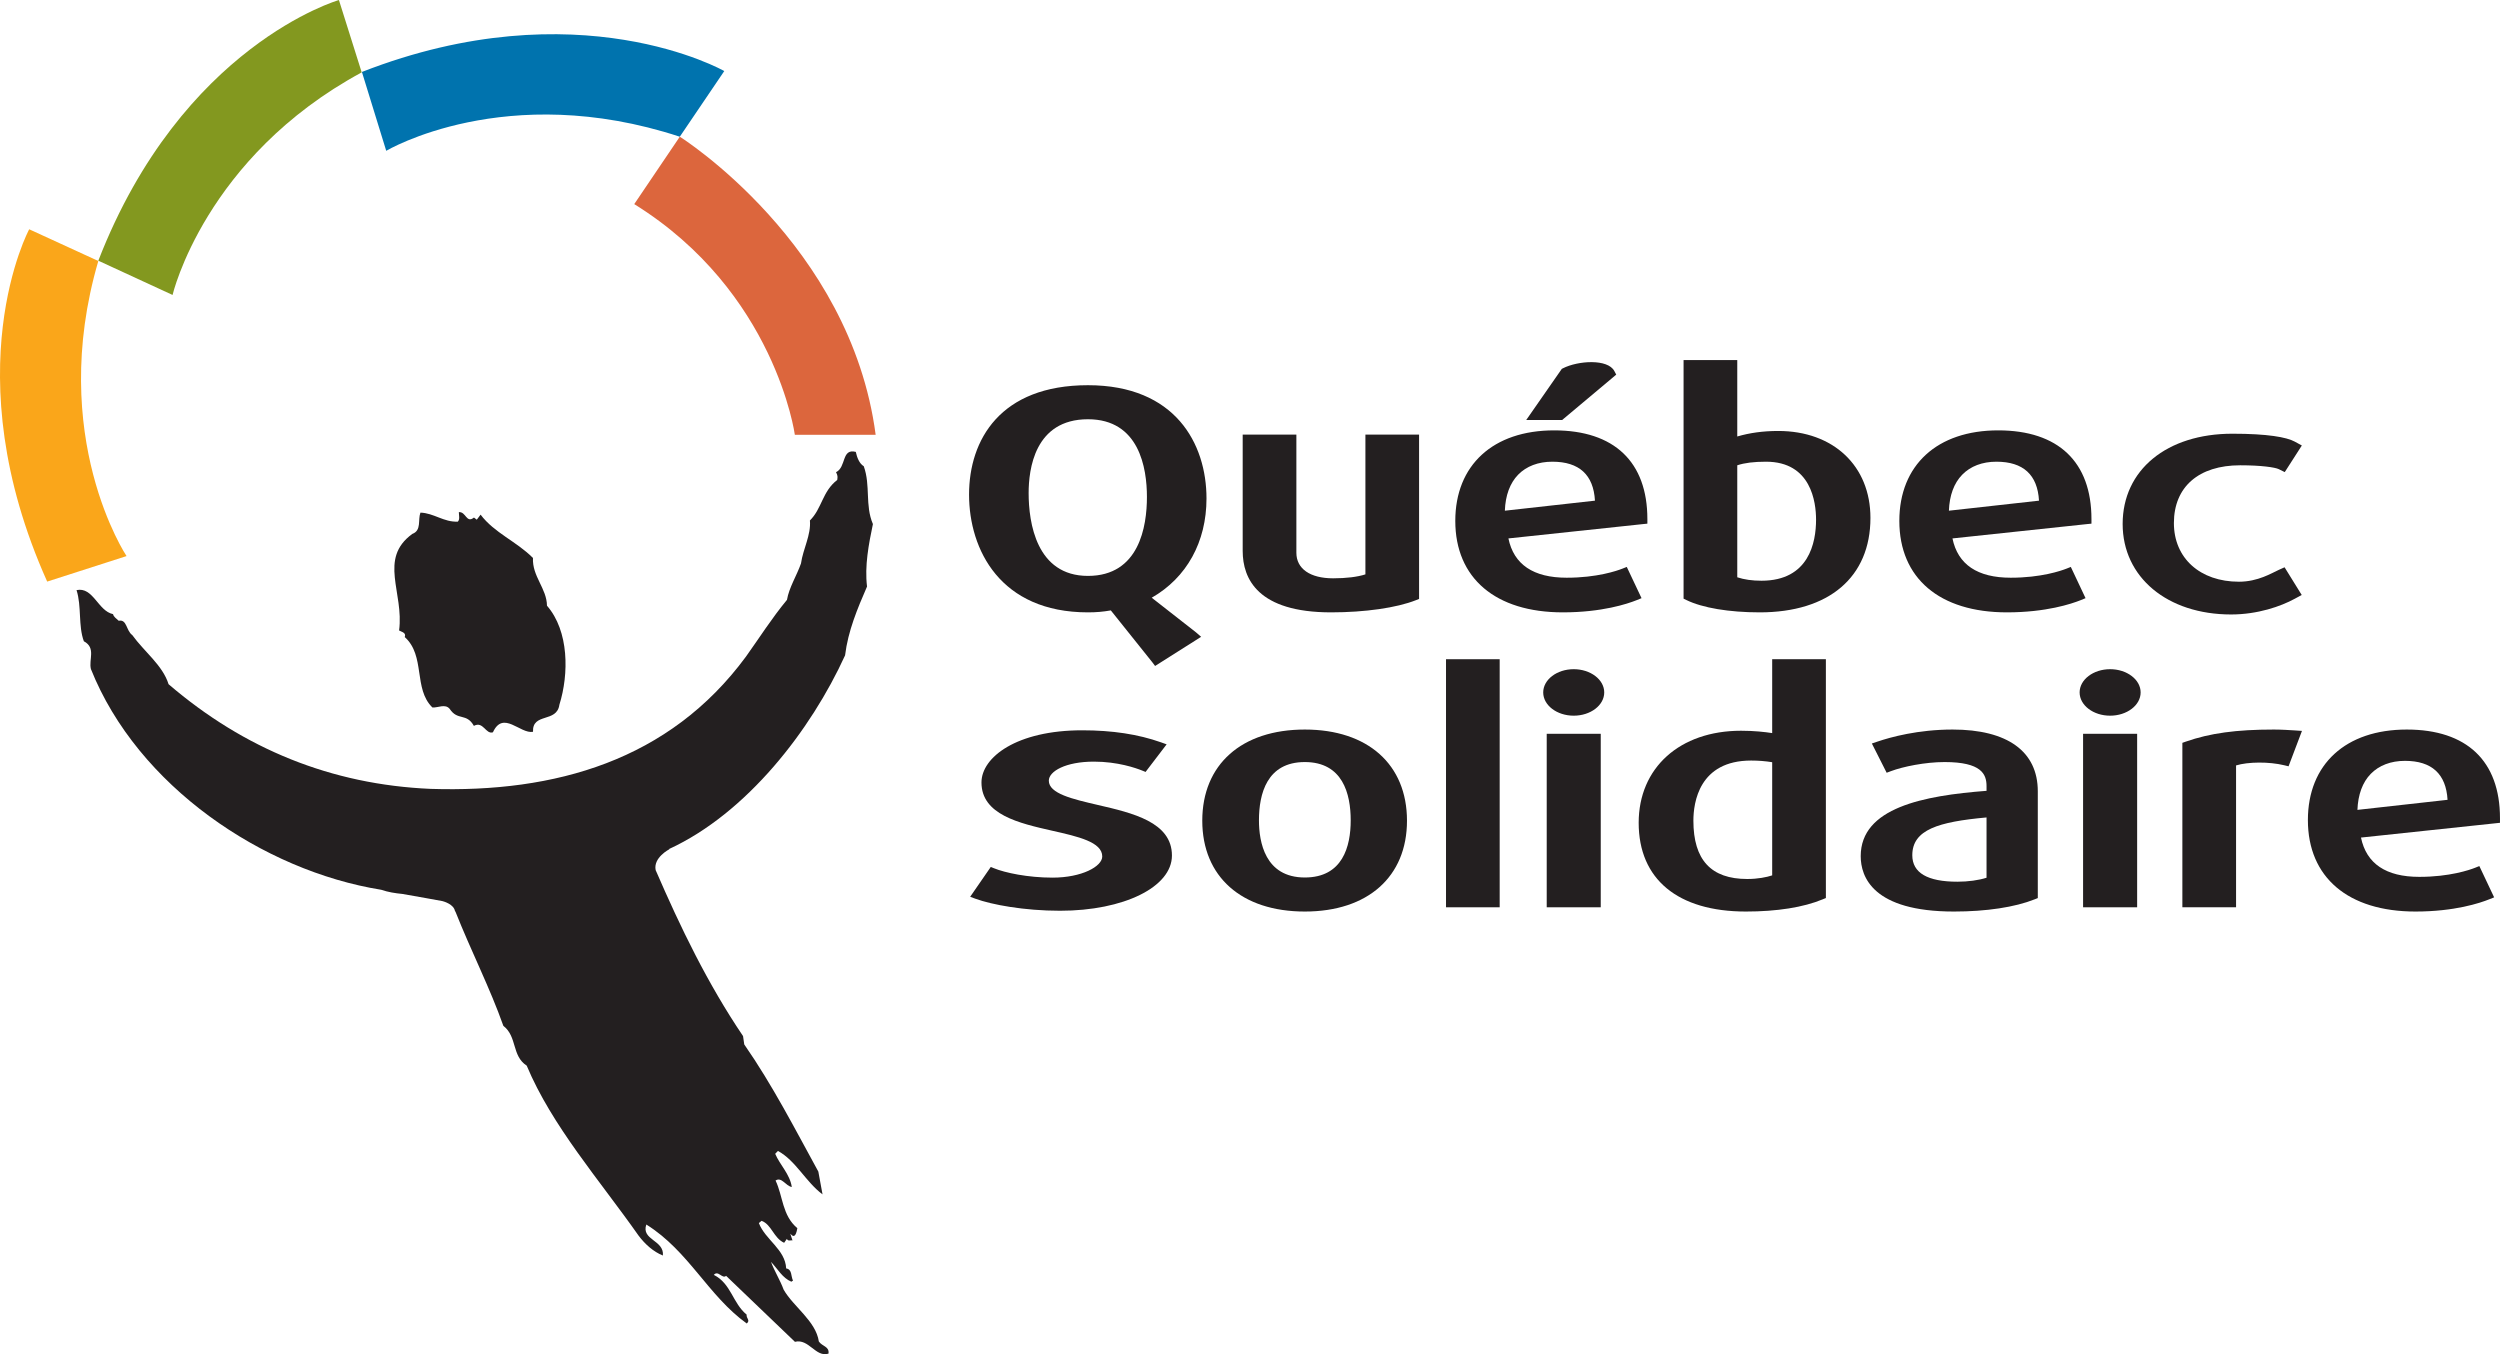
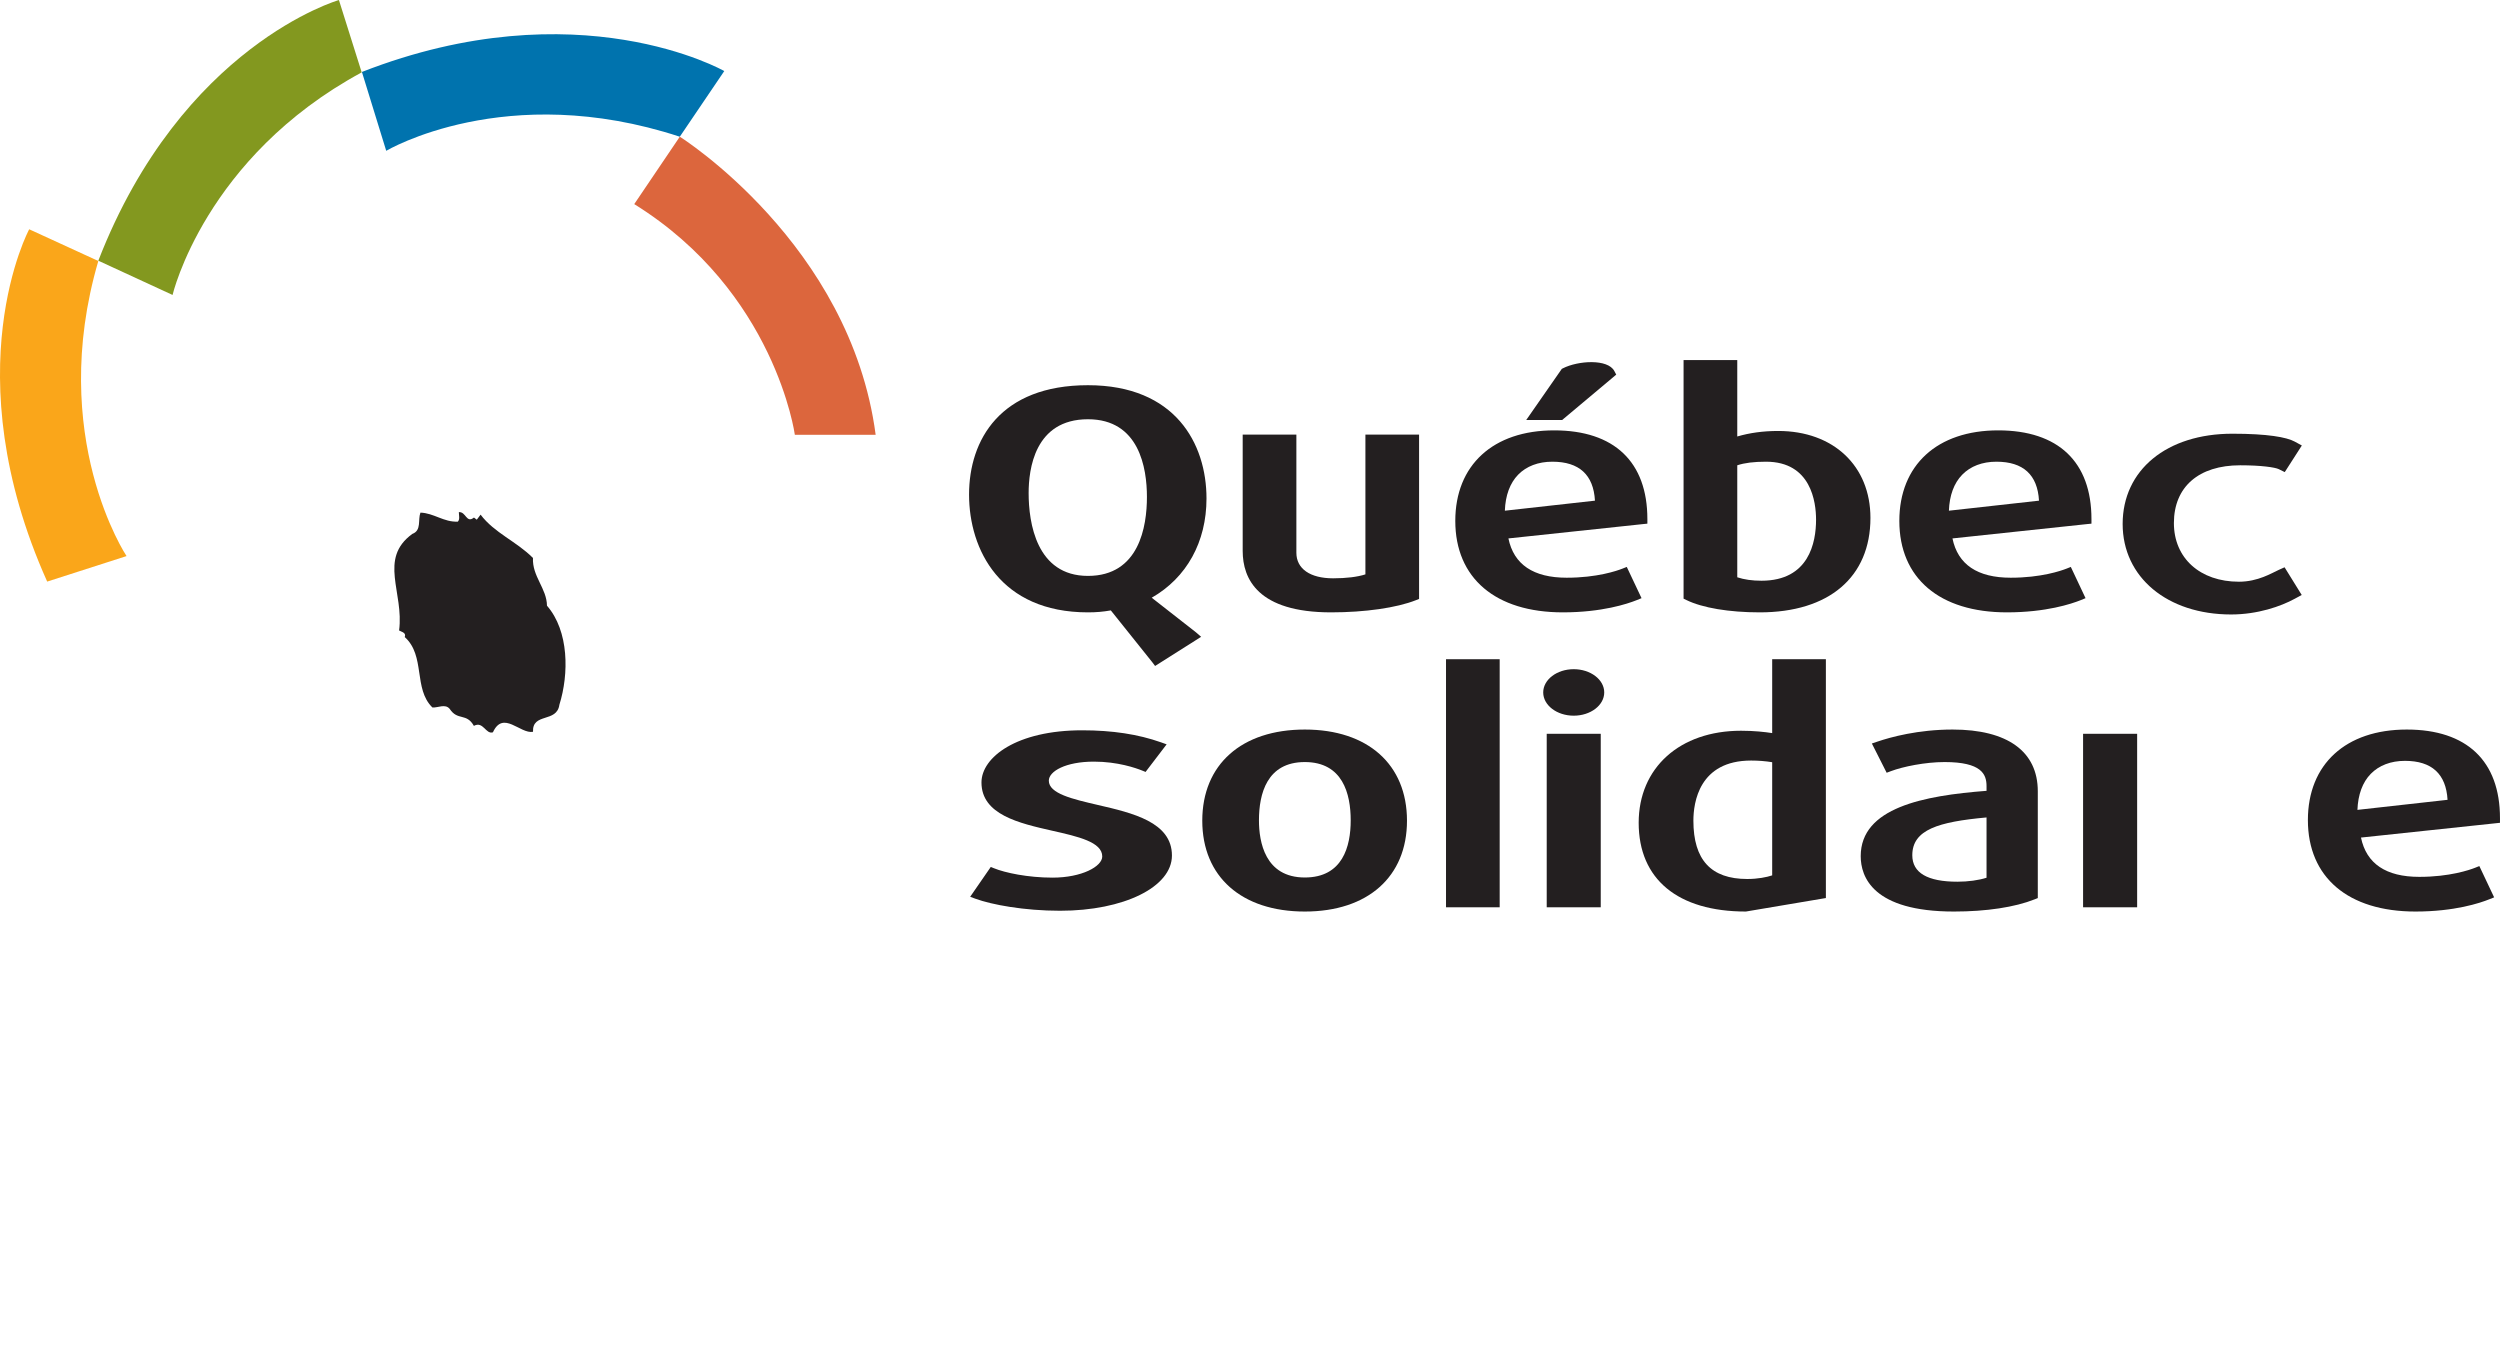
<svg xmlns="http://www.w3.org/2000/svg" width="324.1pt" height="175.56pt" viewBox="0 0 324.1 175.56" version="1.1">
  <defs>
    <clipPath id="clip1">
      <path d="M 9 58 L 114 58 L 114 175.559 L 9 175.559 Z M 9 58 " />
    </clipPath>
    <clipPath id="clip2">
      <path d="M 299 94 L 324.102 94 L 324.102 119 L 299 119 Z M 299 94 " />
    </clipPath>
  </defs>
  <g id="surface1">
    <path style=" stroke:none;fill-rule:nonzero;fill:rgb(98%,65.099%,10.199%);fill-opacity:1;" d="M 12.746 33.836 L 3.785 29.723 C 3.785 29.723 -6.121 48.102 6.117 75.398 L 16.406 72.09 C 16.406 72.09 6.078 56.617 12.746 33.836 " />
    <path style=" stroke:none;fill-rule:nonzero;fill:rgb(51.399%,59.599%,12.199%);fill-opacity:1;" d="M 46.891 9.383 L 43.938 0.004 C 43.938 0.004 23.59 5.852 12.746 33.797 L 22.371 38.238 C 22.371 38.238 26.547 20.387 46.891 9.383 " />
    <path style=" stroke:none;fill-rule:nonzero;fill:rgb(0%,45.099%,68.199%);fill-opacity:1;" d="M 46.918 9.328 L 50.07 19.551 C 50.07 19.551 65.566 10.316 88.129 17.723 L 93.895 9.211 C 93.895 9.211 74.926 -1.613 46.918 9.328 " />
    <path style=" stroke:none;fill-rule:nonzero;fill:rgb(86.299%,39.999%,23.9%);fill-opacity:1;" d="M 88.129 17.723 L 82.223 26.461 C 100.527 37.828 103.043 56.367 103.043 56.367 L 113.52 56.367 C 110.266 31.617 88.129 17.723 88.129 17.723 " />
    <path style=" stroke:none;fill-rule:nonzero;fill:rgb(13.699%,12.199%,12.5%);fill-opacity:1;" d="M 54.504 66.457 C 54.152 67.402 54.676 68.766 53.453 69.215 C 49.02 72.453 52.398 76.816 51.738 81.734 C 52.102 81.945 52.68 82.012 52.473 82.59 C 55.176 85.012 53.57 89.293 56.055 91.715 C 56.781 91.781 57.711 91.188 58.301 91.902 C 59.332 93.48 60.473 92.383 61.434 94.102 C 62.652 93.438 62.965 95.238 63.902 94.938 C 65.23 92.031 67.441 95.18 69.098 94.871 C 68.996 92.344 72.191 93.746 72.52 91.359 C 73.77 87.371 73.77 81.809 70.91 78.523 C 70.883 76.285 68.98 74.723 69.094 72.336 C 66.973 70.195 64.07 69.078 62.305 66.719 L 61.809 67.375 L 61.445 67.094 C 60.445 67.898 60.422 66.309 59.484 66.395 C 59.492 66.828 59.641 67.332 59.355 67.625 C 57.551 67.719 56.238 66.508 54.504 66.457 " />
    <g clip-path="url(#clip1)" clip-rule="nonzero">
-       <path style=" stroke:none;fill-rule:nonzero;fill:rgb(13.699%,12.199%,12.5%);fill-opacity:1;" d="M 111.98 60.445 C 111.398 60.094 111.102 59.305 110.945 58.582 C 109.062 58.102 109.746 60.547 108.383 61.215 C 108.602 61.645 108.605 61.789 108.539 62.223 C 106.605 63.695 106.562 65.934 104.996 67.473 C 105.164 69.348 104.105 71.164 103.84 73.047 C 103.281 74.641 102.293 76.172 102.023 77.766 C 100.031 80.176 98.473 82.652 96.703 85.129 C 86.766 98.617 71.941 102.785 55.828 102.27 C 42.965 101.715 31.637 97.094 21.852 88.699 C 21.098 86.254 18.691 84.48 17.148 82.332 C 16.344 81.762 16.469 80.246 15.391 80.477 C 15.094 80.191 14.73 79.98 14.656 79.617 C 12.699 79.211 12.082 76.039 9.922 76.504 C 10.598 78.59 10.125 81.125 10.871 83.133 C 12.473 83.98 11.48 85.512 11.785 86.734 C 17.832 101.895 34.082 112.879 49.426 115.352 C 50.324 115.66 51.242 115.801 52.168 115.891 C 53.336 116.098 57.273 116.789 57.379 116.824 C 57.504 116.863 58.855 117.215 58.992 118.152 L 59.023 118.133 C 61.121 123.414 63.531 128.105 65.254 132.988 C 67.078 134.406 66.316 136.871 68.281 138.148 C 71.562 145.98 77.719 152.977 82.797 160.203 C 83.605 161.277 84.699 162.277 85.938 162.766 C 86.125 160.742 83.094 160.777 83.789 158.746 C 89.324 162.215 91.781 167.961 96.809 171.578 C 97.309 171.141 96.727 170.93 96.793 170.426 C 94.969 168.93 94.793 166.406 92.539 165.277 C 93.109 164.621 93.629 165.844 94.133 165.402 L 103.055 173.953 C 104.852 173.496 105.754 176.016 107.406 175.484 C 107.539 174.547 106.602 174.559 106.156 173.914 C 105.762 171.246 102.852 169.406 101.59 167.188 C 101.145 165.965 100.332 164.672 99.957 163.594 C 100.836 164.523 101.43 165.672 102.59 166.16 L 102.805 166.016 C 102.512 165.441 102.715 164.566 101.918 164.438 C 101.812 161.98 99.199 160.715 98.379 158.559 L 98.73 158.266 C 100.039 158.754 100.277 160.484 101.656 161.117 L 102.012 160.605 C 102.16 160.965 102.52 160.746 102.738 160.812 C 101.988 158.586 102.969 161.676 103.367 159.219 C 101.395 157.582 101.508 155.051 100.543 153.043 C 101.332 152.523 101.852 153.746 102.648 153.883 C 102.41 152.223 101.098 151.012 100.496 149.578 L 100.855 149.207 C 103.184 150.48 104.445 153.207 106.633 154.84 L 106.09 151.887 C 103.059 146.363 100.164 140.695 96.484 135.398 L 96.328 134.316 C 91.746 127.539 88.223 120.246 85 112.805 C 84.664 111.176 86.77 110.098 86.77 110.098 L 86.754 110.059 C 96.844 105.406 105.141 94.637 109.555 84.961 C 109.945 81.781 111.141 78.945 112.402 76.039 C 112.078 73.375 112.617 70.551 113.164 67.941 C 112.117 65.5 112.883 62.965 111.98 60.445 " />
-     </g>
+       </g>
    <path style=" stroke:none;fill-rule:nonzero;fill:rgb(13.699%,12.199%,12.5%);fill-opacity:1;" d="M 141.043 74.66 C 134.348 74.66 133.352 67.746 133.352 63.922 C 133.352 60.895 134.098 54.352 141.043 54.352 C 147.691 54.352 148.688 60.664 148.688 64.426 C 148.688 68.25 147.691 74.66 141.043 74.66 Z M 149.309 77.488 C 153.836 74.898 156.41 70.266 156.41 64.621 C 156.41 57.523 152.371 49.938 141.043 49.938 C 129.676 49.938 125.629 57.02 125.629 64.117 C 125.629 71.258 129.676 79.387 141.043 79.387 C 142.109 79.387 142.98 79.312 144.008 79.133 L 149.383 85.852 L 149.746 86.336 L 154.973 83.027 L 155.715 82.555 L 155.051 81.98 L 149.309 77.488 " />
    <path style=" stroke:none;fill-rule:nonzero;fill:rgb(13.699%,12.199%,12.5%);fill-opacity:1;" d="M 177.012 56.344 L 177.012 74.461 C 175.988 74.793 174.527 74.973 172.828 74.973 C 169.844 74.973 168.062 73.734 168.062 71.66 L 168.062 56.344 L 161.102 56.344 L 161.102 71.422 C 161.102 75.055 163.086 79.387 172.559 79.387 C 176.953 79.387 181.066 78.797 183.559 77.809 L 183.969 77.645 L 183.969 56.344 L 177.012 56.344 " />
    <path style=" stroke:none;fill-rule:nonzero;fill:rgb(13.699%,12.199%,12.5%);fill-opacity:1;" d="M 202.52 54.445 L 202.703 54.293 L 209.121 48.91 L 209.527 48.566 L 209.281 48.098 C 208.43 46.5 204.582 46.746 202.617 47.746 L 202.473 47.82 L 202.379 47.953 L 197.863 54.445 L 202.52 54.445 " />
    <path style=" stroke:none;fill-rule:nonzero;fill:rgb(13.699%,12.199%,12.5%);fill-opacity:1;" d="M 228.359 75.285 C 227.141 75.285 226.129 75.137 225.219 74.84 L 225.219 60.32 C 226.172 60.004 227.371 59.855 228.949 59.855 C 234.805 59.855 235.434 65.113 235.434 67.375 C 235.434 70.328 234.516 75.285 228.359 75.285 Z M 230.531 55.871 C 228.562 55.871 226.82 56.117 225.219 56.586 L 225.219 46.676 L 218.258 46.676 L 218.258 77.609 L 218.625 77.789 C 220.699 78.805 224.164 79.387 228.133 79.387 C 237.121 79.387 242.484 74.809 242.484 67.141 C 242.484 60.398 237.68 55.871 230.531 55.871 " />
    <path style=" stroke:none;fill-rule:nonzero;fill:rgb(13.699%,12.199%,12.5%);fill-opacity:1;" d="M 297.48 77.629 L 298.395 77.133 L 297.848 76.25 L 296.172 73.543 L 295.387 73.895 C 294.539 74.273 292.742 75.414 290.258 75.414 C 285.215 75.414 281.824 72.359 281.824 67.812 C 281.824 63.121 285.039 60.32 290.418 60.32 C 293.148 60.32 294.93 60.586 295.41 60.816 L 296.195 61.203 L 296.668 60.469 L 298.41 57.754 L 297.48 57.246 C 296.434 56.68 293.984 56.227 289.406 56.227 C 280.898 56.227 275.18 60.93 275.18 67.926 C 275.18 74.832 280.965 79.66 289.246 79.66 C 292.695 79.66 295.695 78.602 297.48 77.629 " />
    <path style=" stroke:none;fill-rule:nonzero;fill:rgb(13.699%,12.199%,12.5%);fill-opacity:1;" d="M 254.379 61.543 C 255.453 60.438 256.988 59.855 258.816 59.855 C 262.297 59.855 264.148 61.555 264.336 64.906 L 252.656 66.207 C 252.727 64.238 253.312 62.633 254.379 61.543 Z M 260.176 79.387 C 265.262 79.387 268.551 78.281 269.73 77.809 L 270.371 77.547 L 270.074 76.918 L 268.461 73.496 L 267.891 73.723 C 267.191 73.996 264.613 74.895 260.672 74.895 C 256.352 74.895 253.812 73.18 253.117 69.801 L 270.551 67.945 L 271.137 67.887 L 271.137 67.297 C 271.137 59.879 266.84 55.793 259.043 55.793 C 251.141 55.793 246.23 60.289 246.23 67.531 C 246.23 74.957 251.441 79.387 260.176 79.387 " />
    <path style=" stroke:none;fill-rule:nonzero;fill:rgb(13.699%,12.199%,12.5%);fill-opacity:1;" d="M 196.812 61.539 C 197.887 60.438 199.422 59.855 201.25 59.855 C 204.73 59.855 206.582 61.555 206.77 64.906 L 195.09 66.207 C 195.16 64.238 195.746 62.633 196.812 61.539 Z M 210.895 73.496 L 210.32 73.723 C 209.625 73.996 207.051 74.895 203.105 74.895 C 198.785 74.895 196.246 73.18 195.551 69.801 L 212.98 67.945 L 213.566 67.887 L 213.566 67.297 C 213.566 59.879 209.273 55.793 201.48 55.793 C 193.574 55.793 188.664 60.289 188.664 67.531 C 188.664 74.957 193.875 79.387 202.609 79.387 C 207.691 79.387 210.984 78.281 212.164 77.809 L 212.809 77.547 L 210.895 73.496 " />
    <path style=" stroke:none;fill-rule:nonzero;fill:rgb(13.699%,12.199%,12.5%);fill-opacity:1;" d="M 142.312 104.352 C 139.051 103.594 135.969 102.883 135.969 101.207 C 135.969 99.992 138.152 98.738 141.809 98.738 C 144.895 98.738 147.246 99.559 148.117 99.914 L 148.512 100.074 L 148.77 99.734 L 151.242 96.496 L 150.52 96.238 C 147.555 95.188 144.207 94.676 140.281 94.676 C 131.812 94.676 127.238 98.16 127.238 101.441 C 127.238 105.617 132.125 106.723 136.43 107.699 C 139.754 108.449 142.895 109.16 142.895 111.031 C 142.895 112.328 140.246 113.777 136.445 113.777 C 133.258 113.777 130.277 113.145 128.859 112.559 L 128.445 112.391 L 125.773 116.258 L 126.445 116.508 C 128.562 117.285 132.773 118.07 137.422 118.07 C 145.691 118.07 151.93 114.992 151.93 110.91 C 151.93 106.574 146.82 105.395 142.312 104.352 " />
    <path style=" stroke:none;fill-rule:nonzero;fill:rgb(13.699%,12.199%,12.5%);fill-opacity:1;" d="M 187.461 85.461 L 187.461 117.621 L 194.418 117.621 L 194.418 85.461 L 187.461 85.461 " />
-     <path style=" stroke:none;fill-rule:nonzero;fill:rgb(13.699%,12.199%,12.5%);fill-opacity:1;" d="M 273.555 86.754 C 271.375 86.754 269.602 88.105 269.602 89.766 C 269.602 91.43 271.375 92.781 273.555 92.781 C 275.734 92.781 277.512 91.43 277.512 89.766 C 277.512 88.105 275.734 86.754 273.555 86.754 " />
    <path style=" stroke:none;fill-rule:nonzero;fill:rgb(13.699%,12.199%,12.5%);fill-opacity:1;" d="M 169.156 113.758 C 163.98 113.758 163.211 109.117 163.211 106.355 C 163.211 102.906 164.242 98.793 169.156 98.793 C 174.07 98.793 175.105 102.906 175.105 106.355 C 175.105 109.73 174.07 113.758 169.156 113.758 Z M 169.156 94.578 C 160.957 94.578 155.863 99.105 155.863 106.395 C 155.863 113.656 160.957 118.172 169.156 118.172 C 177.328 118.172 182.402 113.656 182.402 106.395 C 182.402 99.105 177.328 94.578 169.156 94.578 " />
-     <path style=" stroke:none;fill-rule:nonzero;fill:rgb(13.699%,12.199%,12.5%);fill-opacity:1;" d="M 294.789 94.578 C 289.918 94.578 286.5 95.047 283.363 96.145 L 282.922 96.301 L 282.922 117.621 L 289.883 117.621 L 289.883 99.23 C 291.438 98.754 294.152 98.73 296.125 99.207 L 296.688 99.344 L 298.426 94.754 L 297.547 94.695 C 296.965 94.656 295.762 94.578 294.789 94.578 " />
    <g clip-path="url(#clip2)" clip-rule="nonzero">
      <path style=" stroke:none;fill-rule:nonzero;fill:rgb(13.699%,12.199%,12.5%);fill-opacity:1;" d="M 305.617 104.992 C 305.691 103.023 306.277 101.414 307.344 100.324 C 308.418 99.223 309.953 98.637 311.781 98.637 C 315.258 98.637 317.109 100.34 317.301 103.688 Z M 312.012 94.578 C 304.105 94.578 299.195 99.074 299.195 106.316 C 299.195 113.738 304.406 118.172 313.141 118.172 C 318.223 118.172 321.516 117.066 322.695 116.59 L 323.34 116.332 L 321.422 112.277 L 320.852 112.504 C 320.156 112.777 317.578 113.676 313.637 113.676 C 309.316 113.676 306.777 111.965 306.078 108.582 L 323.512 106.73 L 324.098 106.668 L 324.098 106.078 C 324.098 98.66 319.805 94.578 312.012 94.578 " />
    </g>
    <path style=" stroke:none;fill-rule:nonzero;fill:rgb(13.699%,12.199%,12.5%);fill-opacity:1;" d="M 270.051 95.129 L 270.051 117.621 L 277.059 117.621 L 277.059 95.129 L 270.051 95.129 " />
    <path style=" stroke:none;fill-rule:nonzero;fill:rgb(13.699%,12.199%,12.5%);fill-opacity:1;" d="M 204.016 86.754 C 201.836 86.754 200.062 88.105 200.062 89.766 C 200.062 91.43 201.836 92.781 204.016 92.781 C 206.199 92.781 207.973 91.43 207.973 89.766 C 207.973 88.105 206.199 86.754 204.016 86.754 " />
    <path style=" stroke:none;fill-rule:nonzero;fill:rgb(13.699%,12.199%,12.5%);fill-opacity:1;" d="M 257.535 113.789 C 256.512 114.117 255.145 114.305 253.762 114.305 C 249.879 114.305 247.91 113.152 247.91 110.875 C 247.91 107.555 251.293 106.543 257.535 105.973 Z M 253.129 94.578 C 248.668 94.578 245.105 95.559 243.383 96.145 L 242.668 96.387 L 244.586 100.18 L 245.137 99.973 C 246.688 99.387 249.578 98.793 252.094 98.793 C 256.891 98.793 257.535 100.371 257.535 101.914 L 257.535 102.523 C 249.367 103.148 241.223 104.703 241.223 110.992 C 241.223 113.672 242.789 118.172 253.312 118.172 C 257.512 118.172 261.223 117.609 263.77 116.59 L 264.18 116.426 L 264.18 102.582 C 264.18 97.422 260.258 94.578 253.129 94.578 " />
    <path style=" stroke:none;fill-rule:nonzero;fill:rgb(13.699%,12.199%,12.5%);fill-opacity:1;" d="M 200.516 95.129 L 200.516 117.621 L 207.52 117.621 L 207.52 95.129 L 200.516 95.129 " />
-     <path style=" stroke:none;fill-rule:nonzero;fill:rgb(13.699%,12.199%,12.5%);fill-opacity:1;" d="M 229.746 113.484 C 229.023 113.723 227.875 113.953 226.516 113.953 C 221.816 113.953 219.531 111.48 219.531 106.395 C 219.531 104.051 220.262 98.598 227.016 98.598 C 227.969 98.598 228.883 98.672 229.746 98.812 Z M 229.746 85.461 L 229.746 95.039 C 228.805 94.891 227.406 94.734 225.703 94.734 C 217.77 94.734 212.438 99.531 212.438 106.668 C 212.438 113.977 217.5 118.172 226.336 118.172 C 230.371 118.172 233.816 117.625 236.305 116.586 L 236.707 116.422 L 236.707 85.461 L 229.746 85.461 " />
+     <path style=" stroke:none;fill-rule:nonzero;fill:rgb(13.699%,12.199%,12.5%);fill-opacity:1;" d="M 229.746 113.484 C 229.023 113.723 227.875 113.953 226.516 113.953 C 221.816 113.953 219.531 111.48 219.531 106.395 C 219.531 104.051 220.262 98.598 227.016 98.598 C 227.969 98.598 228.883 98.672 229.746 98.812 Z M 229.746 85.461 L 229.746 95.039 C 228.805 94.891 227.406 94.734 225.703 94.734 C 217.77 94.734 212.438 99.531 212.438 106.668 C 212.438 113.977 217.5 118.172 226.336 118.172 L 236.707 116.422 L 236.707 85.461 L 229.746 85.461 " />
  </g>
</svg>